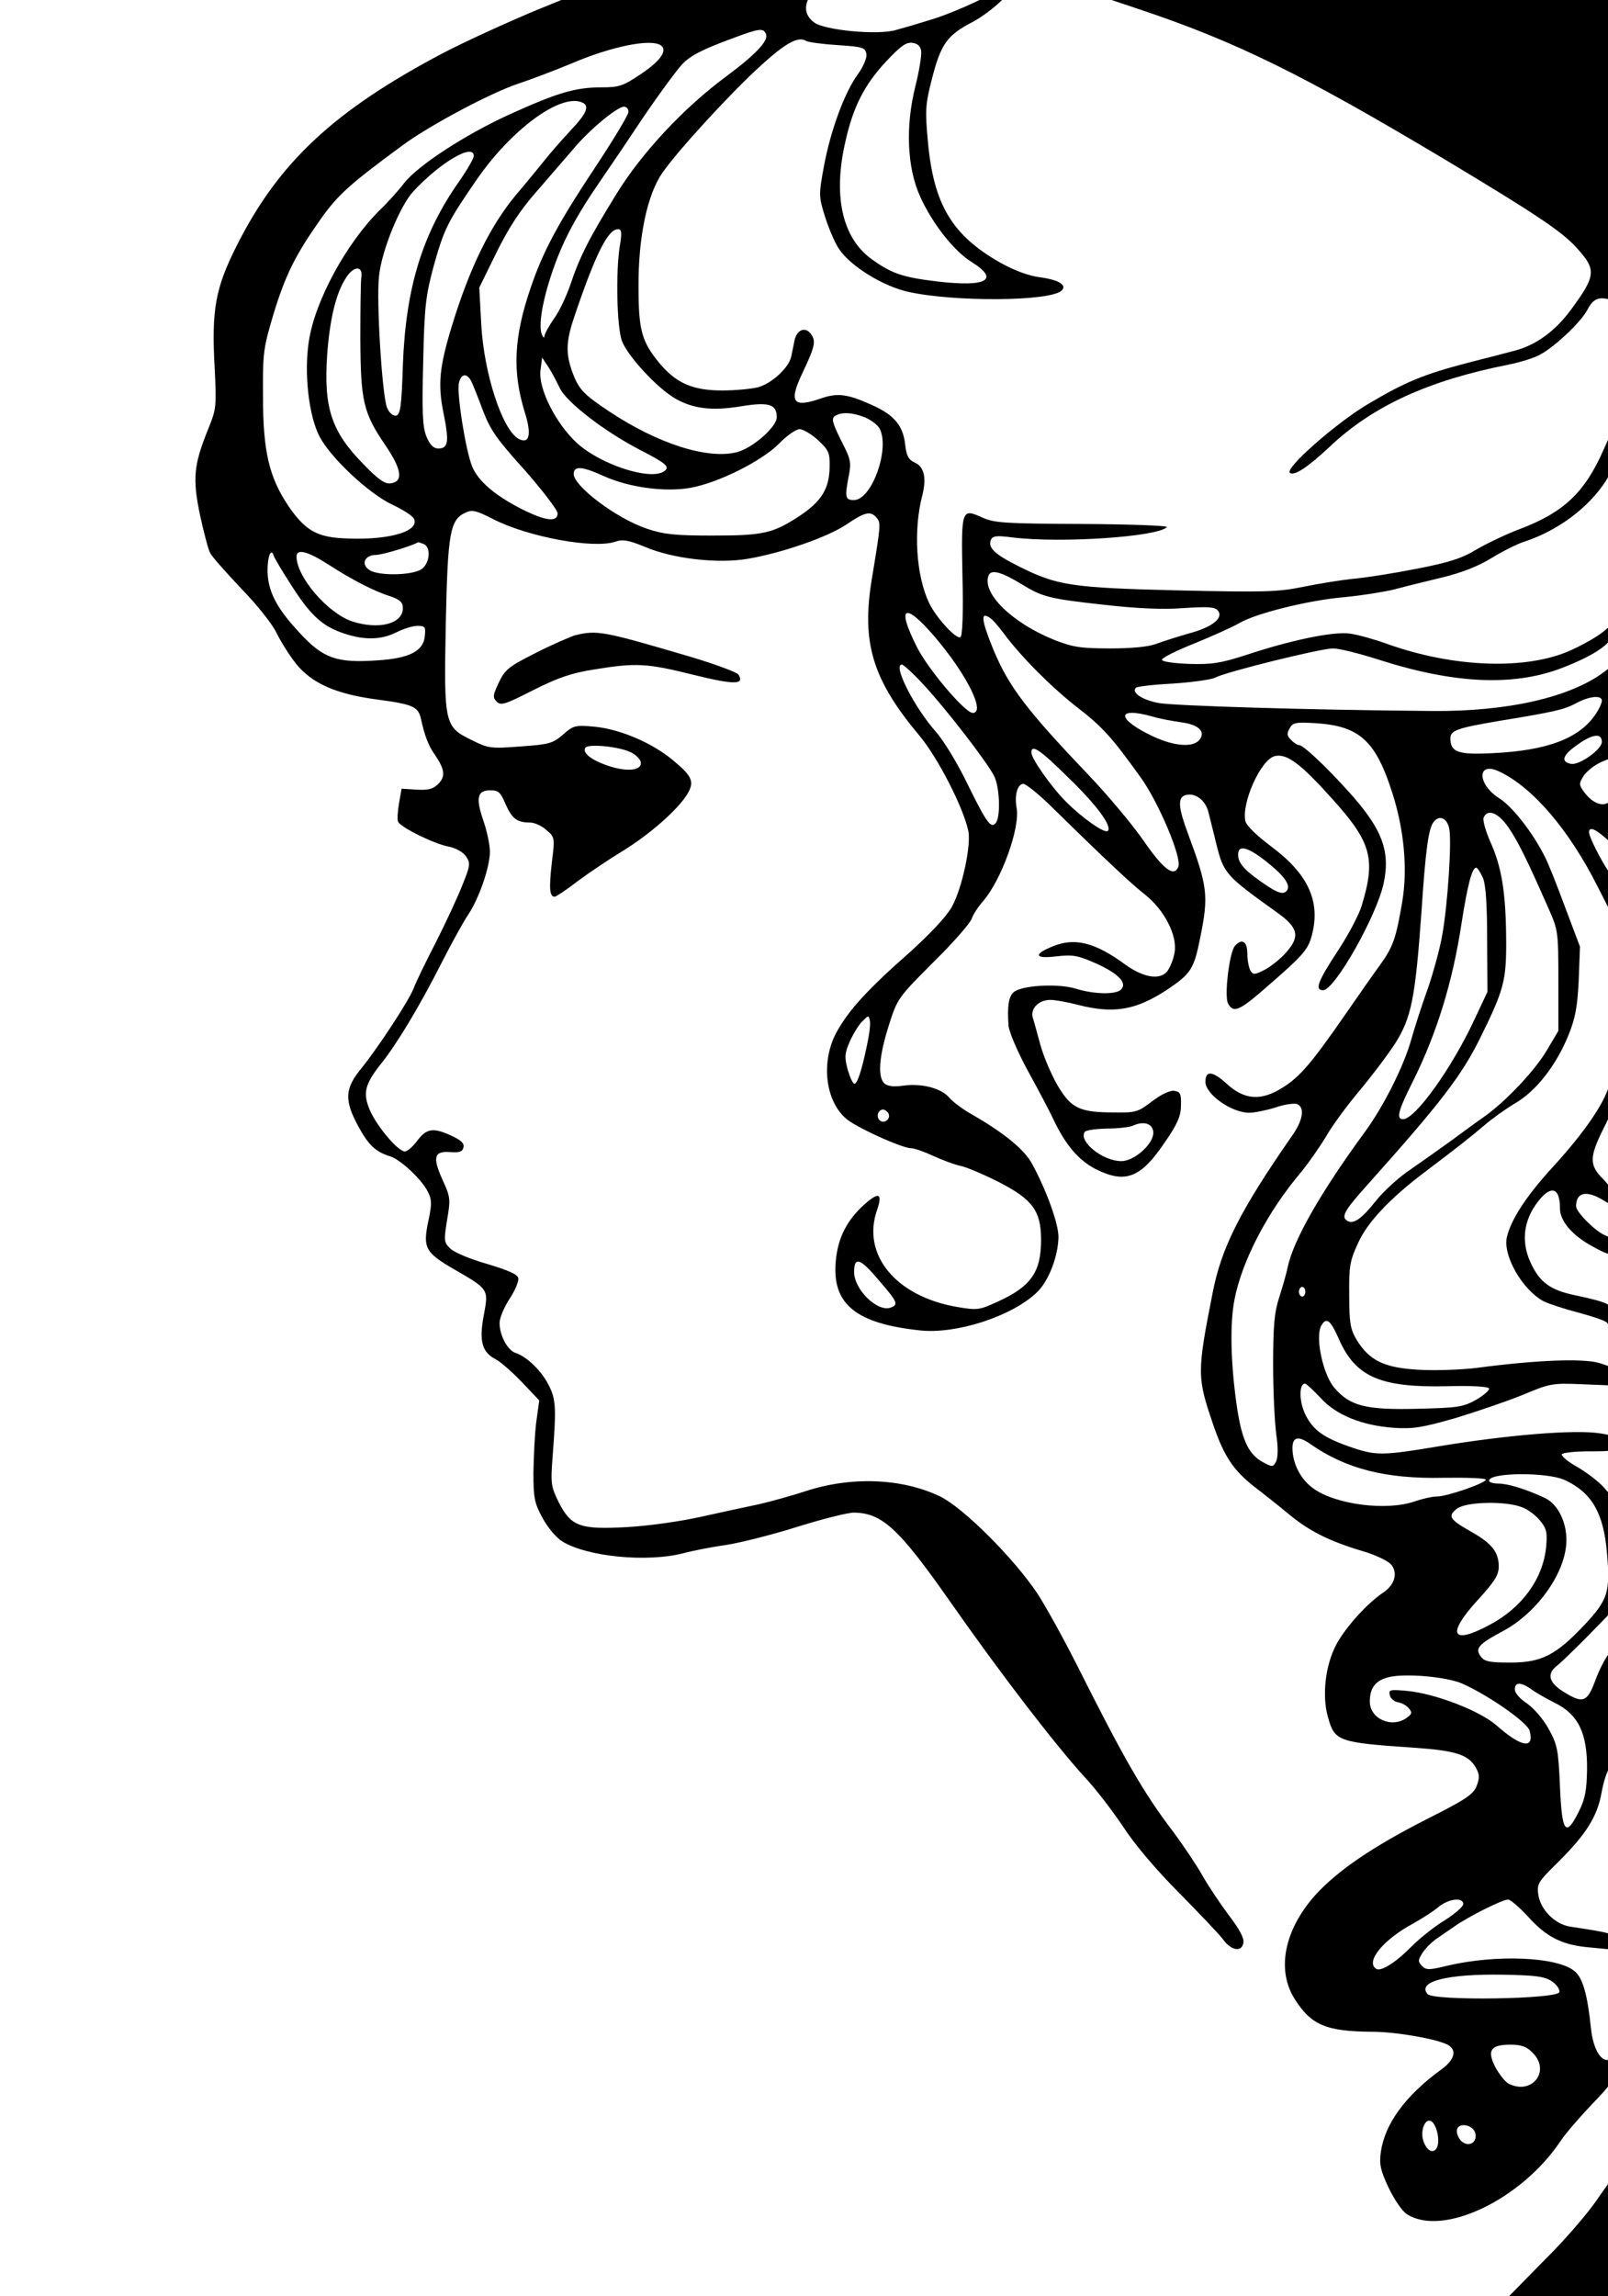
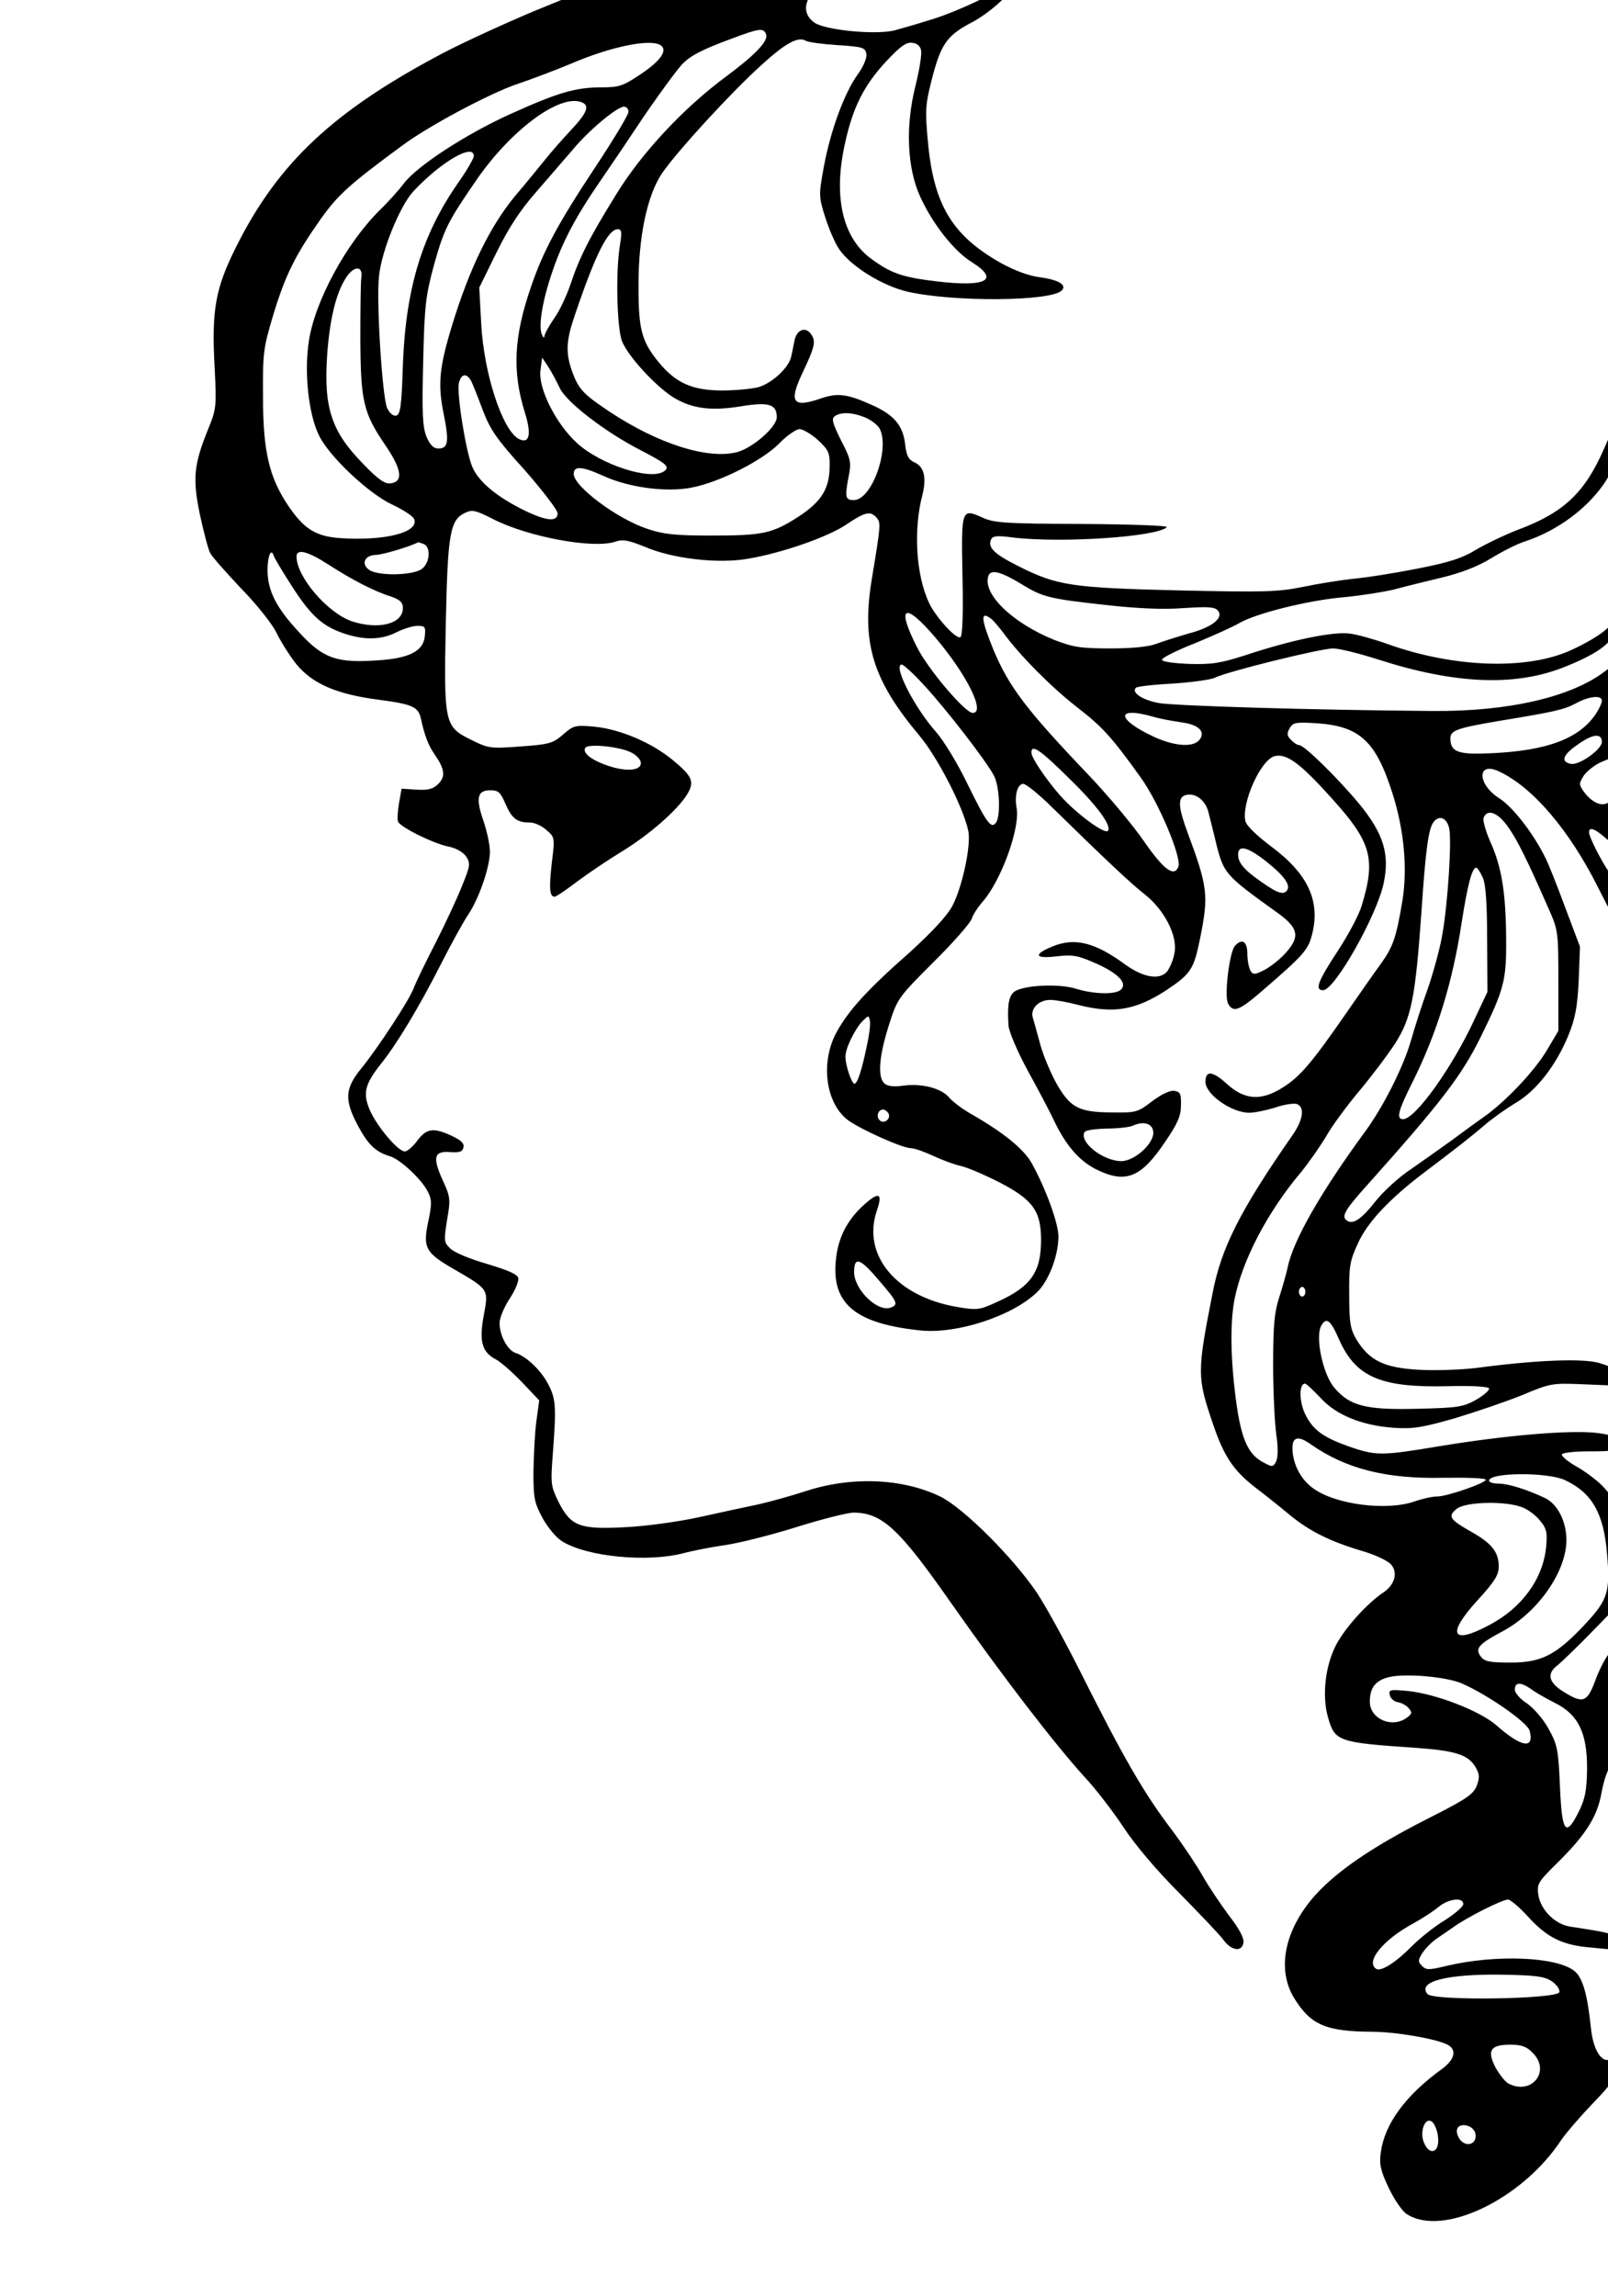
<svg xmlns="http://www.w3.org/2000/svg" version="1.0" viewBox="0 0 454 648">
  <g transform="translate(0 648) scale(.091 -.091)" fill="#000000">
    <path d="m1668 7091c-91-38-223-98-292-134-340-179-512-340-642-599-66-131-78-198-68-378 6-119 5-128-19-187-46-113-50-155-27-267 12-55 26-109 32-120 6-12 50-61 97-111 48-49 96-110 108-135s39-69 61-97c50-62 125-95 256-112 106-14 124-22 132-59 11-51 23-83 42-110 32-46 35-69 12-92-16-16-31-20-67-18l-47 3-8-45c-4-25-6-50-3-57 6-17 113-70 159-78 22-5 43-17 52-30 14-21 13-29-11-88-14-36-51-116-83-179-32-62-63-126-69-143-16-40-108-180-160-245-53-64-56-99-12-181 32-59 54-80 99-94 31-9 97-70 117-109 13-25 13-38 3-87-19-88-12-102 80-155 107-62 106-61 91-142-15-79-6-114 36-136 16-8 52-40 82-71l54-57-9-66c-5-37-8-107-9-157 0-81 3-95 29-143 16-29 43-61 60-71 77-48 264-66 376-37 30 8 91 20 135 26 44 7 143 32 219 56 77 24 156 44 175 44 88-1 140-49 301-279 159-227 324-441 416-542 34-36 88-107 120-155 35-54 104-135 174-205 63-64 124-128 135-143 25-35 59-40 63-9 2 14-14 44-46 85-26 35-63 90-81 122s-59 93-90 135c-92 120-154 228-298 515-42 83-98 185-125 226-73 109-229 265-301 300-118 57-277 63-419 16-40-13-104-31-143-40-38-8-122-26-185-40s-165-28-226-31c-144-8-172 2-210 76-25 51-26 58-19 149 11 145 10 172-13 216-22 44-68 88-102 99-25 8-50 54-50 93 0 16 14 49 31 75s29 54 27 64c-2 12-30 24-96 44-53 15-103 36-115 48-20 19-20 25-10 88 11 64 11 71-14 125-32 71-26 90 24 86 29-2 38 1 41 15 3 13-9 23-42 38-54 24-74 20-104-21-13-17-29-30-36-30-21 0-86 77-108 127-23 53-17 81 35 146 48 60 118 176 185 308 32 63 70 132 85 154 34 51 67 148 67 195 0 20-9 63-20 95-25 72-19 95 21 95 26 0 32-6 48-44 20-44 35-56 76-56 13 0 36-10 50-23 26-22 27-23 17-102-9-80-7-105 9-105 4 0 36 21 71 48 35 26 96 67 137 92 84 51 172 128 202 176 25 40 18 57-44 108-65 54-163 95-240 103-63 6-68 4-100-24-31-27-43-31-132-37-92-7-100-6-150 19-86 42-88 48-82 359 6 285 13 325 61 347 21 10 33 7 84-19 108-56 313-94 381-71 23 8 40 5 92-16 86-37 227-53 319-37 107 18 250 68 307 107 58 39 74 42 93 20 13-16 13-20-15-189-33-199 2-313 148-487 56-67 135-220 151-294 10-44-19-178-50-235-17-31-64-81-131-142-133-117-190-180-228-249-50-93-34-219 36-272 40-29 169-87 196-87 10 0 41-11 69-24s66-27 85-31 73-27 120-51c103-53 129-89 129-178 0-100-31-145-135-192-57-26-62-27-127-16-189 33-295 162-247 300 18 53 6 58-40 17-54-49-82-104-88-176-12-132 62-193 262-214 113-12 285 44 362 118 36 34 66 111 67 172 0 41-37 144-81 225-24 46-90 99-188 155-27 15-59 39-70 52-24 29-85 45-143 37-27-4-47-2-57 6-23 19-18 84 12 179 27 85 28 87 139 198 62 61 115 122 119 135s20 37 35 54c57 66 116 229 104 290-7 39 3 74 21 74 7 0 40-26 73-57 193-189 262-253 304-286 61-48 102-129 92-181-3-20-14-46-23-58-23-27-73-19-129 21-95 70-158 85-226 57-61-25-56-39 11-31 53 6 67 3 126-23 68-31 95-60 75-80-16-16-83-15-141 3-56 17-171 10-193-12-15-15-19-43-15-103 2-20 27-79 60-140 32-58 68-126 80-152 37-78 78-126 131-153 92-46 140-27 215 85 38 55 49 80 49 113 1 36-2 42-21 45-13 2-40-11-68-32-44-34-51-36-118-35-108 0-134 13-176 84-19 33-43 89-53 125s-20 74-24 86c-7 28 19 54 55 54 15 0 53-7 84-15 112-29 181-17 277 46 76 51 84 64 104 163 26 129 23 157-38 321-30 80-32 110-11 119 30 11 64-12 74-51 5-21 17-66 25-101 23-90 28-96 184-208 70-49 77-76 33-126-16-19-46-43-66-54-31-16-37-17-45-4-5 8-10 32-10 53 0 39-17 49-39 24-17-21-33-155-21-178 16-30 34-23 106 39 126 109 142 126 154 172 28 105-11 190-125 275-44 33-77 64-81 79-13 55 47 191 91 202 37 9 80-23 177-131 123-136 137-187 93-332-8-28-42-92-75-142-61-93-72-121-45-121 36 0 167 232 188 332 19 90 0 153-76 246-63 76-170 182-186 182-5 0-17 7-25 16-13 12-14 20-5 36 10 18 18 20 83 16 135-9 185-55 237-220 36-114 46-233 30-331-19-114-29-142-66-194-19-26-69-97-111-158-106-153-141-193-193-226-67-43-119-40-174 10-45 41-67 43-67 7 0-39 81-96 136-96 15 0 51 7 80 16 28 10 59 14 68 11 25-10 19-50-15-98-162-233-220-348-247-489-49-248-48-261 3-410 33-96 62-139 127-190 29-22 78-61 108-86 63-52 126-83 226-113 39-11 79-30 89-41 23-25 13-63-22-87-50-33-118-108-147-162-34-64-45-158-26-225 21-75 30-79 266-95 132-9 170-22 193-62 12-22 12-31 2-58-11-26-36-42-155-102-169-86-277-160-346-236-95-107-120-230-64-320 51-82 98-102 241-103 74 0 199-22 234-40 30-16 23-46-18-76-113-82-177-170-189-258-5-37-1-56 24-109 17-36 42-73 56-82 111-73 357 44 479 228 14 21 57 71 96 112 61 63 71 78 71 108 0 27-4 35-14 31-28-11-53 31-60 97-11 107-26 158-52 178-56 44-243 51-393 16-57-14-66-14-79-1s-13 18 1 40c9 14 27 32 39 41 13 9 39 27 58 40 45 32 151 85 169 85 7 0 34-23 60-51 60-67 109-91 199-98l73-7-3 26c-3 26 0 25-136 46-47 7-91 51-99 97-5 35-3 40 59 101 88 87 124 143 137 218 6 33 17 68 26 78 12 14 15 49 15 196v179l-20-25c-11-14-30-51-41-82-25-67-38-71-99-33-46 29-52 56-17 82 12 10 57 53 100 97l77 79v168 168l-32 37c-17 20-56 49-85 66-29 16-50 34-47 39s41 9 85 9c77 0 79 1 79 24 0 22-6 26-47 32-79 12-286-5-503-41-167-28-190-28-260-5-92 31-125 54-150 104-20 41-20 96-1 96 4 0 25-20 47-43 48-54 129-87 229-94 59-4 89 1 190 30 66 20 160 52 209 72 86 36 92 37 187 33l99-4v28c0 24-6 29-48 42-52 15-197 9-379-15-48-6-130-9-181-6-107 6-153 28-193 93-19 32-23 51-23 138-1 91 2 107 28 163 29 64 98 137 205 218 102 77 144 110 185 145 23 20 66 51 96 69 66 38 128 118 166 211 21 52 28 86 32 170l4 105-46 122c-25 68-53 138-62 155-37 75-101 157-142 183-70 44-70 117 0 83 104-49 217-182 305-357l53-104v62c0 45-5 70-19 89-24 35-61 108-61 122 0 17 17 12 49-16l31-26v77c0 69-2 75-15 61-20-19-52-8-79 27-18 25-18 27-2 53 10 14 35 34 57 43l39 16v144 143l-32-24c-104-79-299-124-533-122-382 3-806 16-852 25-50 10-83 32-69 47 4 4 56 10 115 13 59 4 117 12 130 18 33 18 328 91 367 91 19 0 83-16 142-35 234-75 417-83 567-26 106 41 159 78 163 115l4 29-34-28c-18-16-65-43-103-60-137-63-365-55-571 19-39 14-92 29-116 32-51 7-179-19-324-67-78-25-104-29-175-27-48 2-84 7-84 13s46 29 102 51c56 23 118 51 137 62 52 31 218 72 327 81 52 5 122 16 155 24 32 9 99 25 148 37 58 14 111 34 153 60 36 22 82 45 102 51 104 34 199 105 253 188 23 38 28 55 28 110v66l-34-77c-59-135-125-197-264-249-42-16-100-44-131-62-44-27-83-40-186-60-71-14-160-28-197-31-37-4-107-15-155-25-79-16-119-17-388-11-331 8-376 15-495 75-74 37-95 57-86 81 5 13 16 15 69 8 150-18 447 2 477 32 5 5-112 9-261 10-235 1-274 3-309 19-67 30-68 30-64-179 3-115 0-187-6-191-13-8-75 60-97 105-41 86-50 227-21 337 13 53 5 87-25 100-19 9-25 21-29 58-7 57-35 90-103 120-75 34-106 38-156 21-89-31-103-14-60 77 40 84 43 100 27 122-17 24-44 14-51-20-3-14-7-36-10-49-7-35-60-84-103-96-20-5-70-10-111-10-93 0-144 23-197 87-53 65-63 101-63 233-1 156 27 287 74 355s213 249 307 334c77 70 115 90 139 75 7-4 51-10 98-13 79-5 86-8 89-28 2-12-10-40-27-63-42-58-85-177-105-286-16-87-16-93 4-156 11-35 30-80 43-99 35-53 135-115 214-133 144-32 443-30 477 4 17 17-9 33-67 41-34 4-80 21-123 45-150 85-207 180-225 374-9 97-8 116 11 191 29 114 47 140 128 182 61 33 139 107 111 107-6 0-48-18-92-40-45-22-113-50-152-61-38-12-86-26-105-31-55-17-224-1-255 24-29 22-32 53-9 86l15 22-348-1h-348l-167-68zm709-77c7-20-32-62-125-131-131-97-260-235-339-363-86-139-115-197-143-281-12-35-34-83-51-106-16-23-29-47-30-55 0-7-4-4-8 6-13 33 8 134 49 239 28 71 66 140 128 230 48 70 100 147 115 170 50 76 122 175 142 197 25 27 60 46 155 81 88 33 99 34 107 13zm-328-33c24-15 2-48-61-90-55-37-67-41-122-41-81 0-137-17-283-83-137-62-288-160-330-215-15-20-48-57-73-81-105-103-204-285-222-410-15-98 0-229 33-293 33-65 153-178 226-212 34-16 65-36 68-45 16-41-90-68-228-59-76 5-113 27-163 101-59 88-78 169-78 337-1 137 1 151 32 255 38 125 69 186 148 298 53 74 88 106 254 228 83 61 269 160 354 189 45 15 121 44 169 64 124 53 244 77 276 57zm809-18c2-13-6-62-18-110-31-123-26-252 15-342 38-84 105-169 160-203 88-55 46-78-107-60-109 13-143 25-206 71-89 66-118 195-79 363 24 108 59 176 126 248 45 48 63 61 82 58 16-2 25-11 27-25zm-1054-159c27-10 18-33-33-87-27-29-64-71-82-94-19-23-59-73-91-110-78-95-141-223-196-403-39-128-44-181-26-270s15-110-16-110c-15 0-26 11-37 37-12 31-14 71-10 233 4 176 8 205 34 301 31 110 42 132 130 260 107 156 259 269 327 243zm146-30c0-9-47-87-104-173-114-172-161-259-199-371-53-154-58-261-19-387 22-69 15-101-19-83-51 28-108 204-116 357l-6 112 53 108c38 77 73 131 124 189 39 45 91 105 115 133 49 59 136 131 157 131 8 0 14-7 14-16zm-480-137c0-7-20-42-45-78-115-163-166-331-175-569-4-130-8-155-21-158-9-2-21 8-28 24-15 34-34 332-25 409 8 79 66 220 107 263 85 91 187 150 187 109zm453-279c-13-82-9-248 6-293 17-47 109-147 166-180 56-32 114-39 205-24 86 14 110 6 110-34 0-30-73-94-122-108-91-24-246 25-398 126-81 54-95 69-115 124-21 60-19 96 11 182 63 185 101 259 131 259 12 0 13-10 6-52zm-802-98c-2-14-3-99-3-190 1-193 9-229 77-329 52-76 57-114 17-119-17-3-39 12-85 60-99 101-123 174-112 338 8 110 27 190 57 237 24 40 55 42 49 3zm615-341c19-44 143-139 253-195 79-41 91-51 71-65-43-29-196 21-269 87-66 60-122 171-114 227l5 39 18-27c10-15 26-45 36-66zm-274 20c4-8 20-47 35-88 24-63 43-91 131-188 56-64 102-124 102-134 0-29-39-24-117 16-79 41-130 85-148 129-20 48-49 230-41 260 7 28 24 31 38 5zm1223-113c18-8 38-23 44-34 33-62-24-222-80-222-26 0-28 9-17 68 10 50 9 56-23 118-27 55-30 67-18 75 20 13 55 11 94-5zm-147-70c33-31 37-39 36-83-1-69-26-108-96-154-82-53-111-59-271-59-113 0-149 4-199 21-94 31-228 132-228 170 0 26 26 24 92-6 79-36 192-51 270-37 88 16 221 83 275 137 24 25 53 45 64 45 10 0 36-15 57-34zm-1224-322c24-9 20-60-6-78-28-20-137-22-163-2-26 18-13 46 22 46 21 1 103 25 130 39 1 1 8-2 17-5zm-416-119c61-97 97-132 159-155 68-25 123-25 173 0 22 11 51 20 65 20 24 0 26-3 23-32-4-46-48-69-147-75-126-9-169 6-242 86-72 77-98 129-99 192 0 45 11 72 19 47 2-7 24-44 49-83zm121 55c73-47 142-83 194-99 28-10 37-18 37-36 0-49-75-68-158-41-76 26-172 138-172 201 0 25 34 17 99-25zm2151-61c65-40 86-45 258-64 98-11 179-15 243-10 78 5 98 4 108-8 18-23-19-52-92-71-34-10-79-24-100-32-24-9-75-14-143-14-91 0-115 4-172 26-132 53-226 145-205 200 8 20 39 12 103-27zm-269-164c98-115 158-235 117-235-24 0-139 136-173 204-65 128-39 142 56 31zm174 57c6-4 23-24 39-45 52-71 149-168 226-228 79-61 108-92 199-219 55-76 128-248 117-277-13-33-45-10-106 78-35 51-113 144-174 208-190 199-245 271-293 385-40 98-42 124-8 98zm-209-205c67-72 195-237 218-282 17-32 21-121 7-144-15-23-29-4-88 116-30 63-75 137-98 163-68 76-136 210-107 210 5 0 36-28 68-63zm2104-49c0-7-8-25-18-40-51-77-150-115-324-123-103-5-128 3-128 46 0 25 21 32 150 54 171 28 203 35 240 55 40 22 80 26 80 8zm-1395-49c22-7 62-14 89-18 55-7 78-29 57-55-20-24-78-19-141 10-116 54-120 95-5 63zm1395-79c0-23-70-73-96-68-32 6-26 27 17 57 49 36 79 40 79 11zm-3013-32c15-7 29-21 31-30 5-26-40-32-98-13-55 18-84 41-74 57 9 13 104 4 141-14zm1358-79c90-87 136-151 122-165-9-9-78 39-129 90-46 46-108 134-108 153 0 27 26 10 115-78zm1365-154c29-42 57-98 126-255 28-63 29-71 29-220v-156l-35-59c-38-65-131-163-199-210-23-16-68-49-99-72-32-23-87-62-123-87-37-24-86-69-110-99-44-56-70-74-89-62-20 12-9 32 63 112 228 255 292 338 351 458 73 148 80 176 79 305-1 143-14 223-49 300-14 32-24 66-21 75 12 29 45 16 77-30zm-184-2c9-35-4-235-21-330-7-43-28-118-45-168-18-49-41-121-52-160-23-81-85-205-143-284-137-187-223-337-240-421-4-19-16-61-26-92-15-46-19-87-19-210 0-84 5-182 10-217 6-41 5-71-1-83-9-17-12-17-38-3-49 25-70 73-86 192-17 127-19 240-5 313 23 120 102 272 206 395 23 28 58 78 78 111 19 34 66 97 102 140 37 44 87 110 112 148 51 80 63 141 82 406 13 196 22 264 39 283 17 21 40 11 47-20zm-567-104c59-47 78-76 62-92-13-13-36-2-101 46-30 23-46 42-48 60-5 40 25 35 87-14zm672-51c9-21 13-84 13-192l1-161-40-85c-70-151-184-310-222-310-22 0-15 27 31 118 74 149 123 307 151 492 18 115 32 170 45 170 4 0 13-14 21-32zm-1911-518c-16-78-30-120-39-120-5 0-14 20-21 44-10 38-10 49 7 88 11 24 28 52 39 62 19 19 19 19 23 1 2-11-2-44-9-75zm66-211c10-17-13-36-27-22-12 12-4 33 11 33 5 0 12-5 16-11zm822-57c5-35-57-92-99-92-57 0-132 60-114 90 3 6 34 10 68 11 34 0 71 4 82 9 33 15 60 7 63-18zm-850-463c57-66 60-74 36-83-40-16-114 55-114 110 0 50 19 43 78-27zm1322-34c0-8-4-15-10-15-5 0-10 7-10 15s5 15 10 15c6 0 10-7 10-15zm105-149c52-116 129-149 337-144 75 2 125-1 128-7 2-5-16-21-40-35-41-23-58-25-182-28-158-4-209 8-257 64-36 40-61 157-42 193 16 29 29 19 56-43zm-87-325c108-75 232-107 410-103 72 1 132-1 132-6 0-10-120-52-151-52-15 0-46-7-69-15-88-31-250-10-318 42-38 28-62 77-62 123 0 36 19 39 58 11zm787-110c84-39 121-103 131-229 10-118 3-142-68-218-90-96-135-119-231-119-66 0-81 3-93 19-18 25-7 38 68 78 109 58 198 185 198 283 0 57-27 111-66 130-57 27-115 45-145 45-16 0-29 4-29 9 0 26 181 27 235 2zm-131-85c18-7 43-26 55-42 20-24 22-37 18-81-10-99-75-188-175-241-119-64-135-30-37 77 52 57 65 77 65 104 0 45-22 72-86 108-67 38-73 48-44 71 28 22 153 25 204 4zm-188-546c80-35 204-121 210-147 15-58-26-51-104 18-52 45-190 98-276 106-53 5-58 4-54-13 2-10 13-20 25-22s27-10 34-19c11-13 10-17-6-29-46-34-115-4-115 50 0 43 18 66 60 76 51 12 178 1 226-20zm214-17c13-10 46-29 74-43 73-36 101-94 100-206-1-65-6-92-25-130-41-83-53-67-59 76-5 115-8 130-35 179-17 31-46 64-67 79-22 14-38 33-38 43 0 24 18 24 50 2zm-210-667c0-8-26-30-57-50-32-19-78-56-103-81-49-50-95-79-110-70-35 22 22 91 115 141 27 15 63 38 78 51 32 26 77 31 77 9zm274-239c15-10 26-25 24-34-4-22-391-28-409-6-33 39 61 63 236 60 98-2 126-5 149-20zm-59-222c58-57-3-134-76-95-10 6-28 29-40 51-26 52-14 69 48 69 33 0 50-6 68-25zm-293-265c4-44-26-55-43-16-17 36 4 87 26 65 8-8 16-30 17-49zm116 12c4-27-22-40-43-22-8 7-15 21-15 32 0 30 54 21 58-10z" />
-     <path d="m3526 7095c307-102 516-205 964-473 278-167 356-219 402-270 62-68 60-86-19-193-48-65-106-107-171-125-26-7-92-24-147-38-138-36-194-59-312-129-96-57-256-197-241-212 12-12 56 17 123 80 134 127 307 206 555 255 30 6 72 18 92 28 44 20 132 102 153 142 16 32 34 41 64 33l21-5v470c0 259-3 477-6 486-6 14-88 16-838 15h-831l191-64z" />
-     <path d="m1785 5151c-16-5-72-29-123-55-83-42-95-51-114-91s-20-47-7-60 26-9 114 36c78 39 119 53 190 64 129 21 163 19 307-17 126-31 159-31 139 1-5 7-69 31-142 53-281 83-296 85-364 69z" />
-     <path d="m4992 3753c-17-58-79-147-173-250-84-91-132-166-144-220-12-58 50-164 115-198 14-7 62-23 108-35 45-12 85-26 88-31 11-19 24-8 24 20 0 34-18 43-123 65-77 16-110 40-138 101-33 71-20 143 34 203 35 37 57 24 57-35 0-37 35-80 93-113 63-36 77-37 77-6 0 17-9 27-30 36-30 12-90 72-90 90 0 43 31 51 84 19l36-21v25c0 15-14 39-35 60-45 45-44 69 0 158 30 58 35 79 33 122l-3 52-13-42z" />
-     <path d="m4954 298c-27-40-99-124-161-185l-111-113h164 164v185c0 102-1 185-3 185s-26-33-53-72z" />
  </g>
</svg>